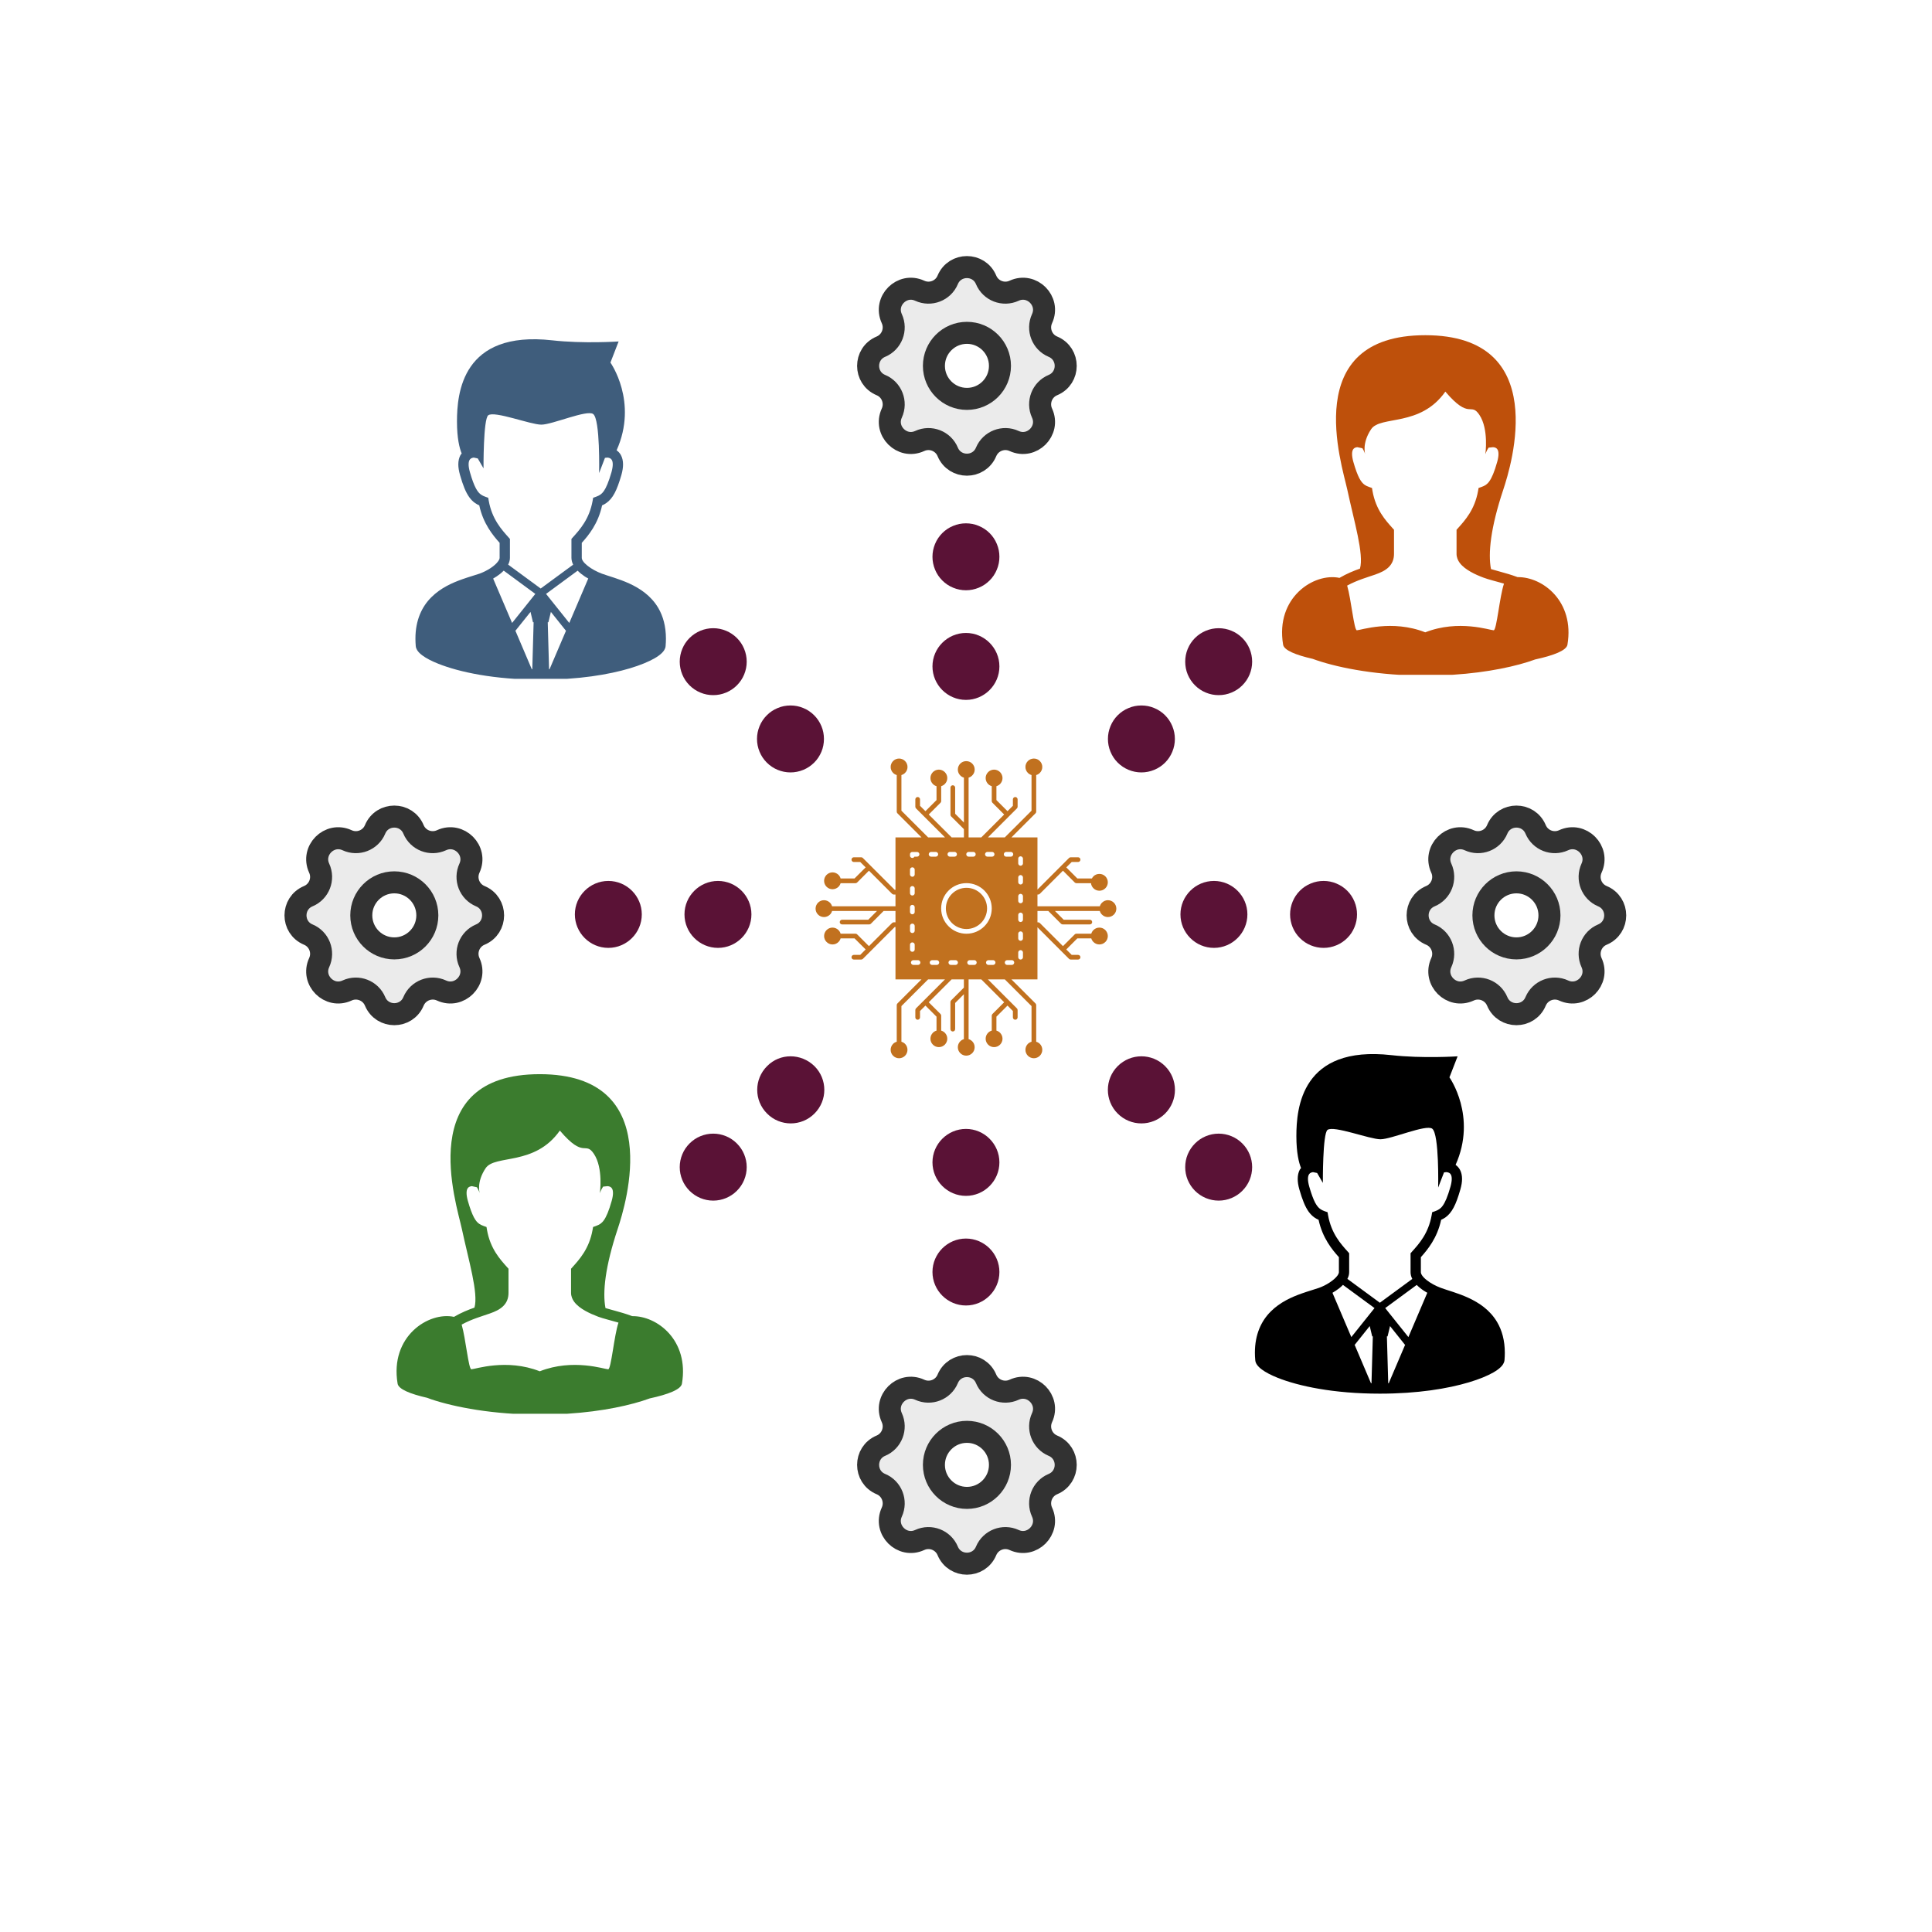
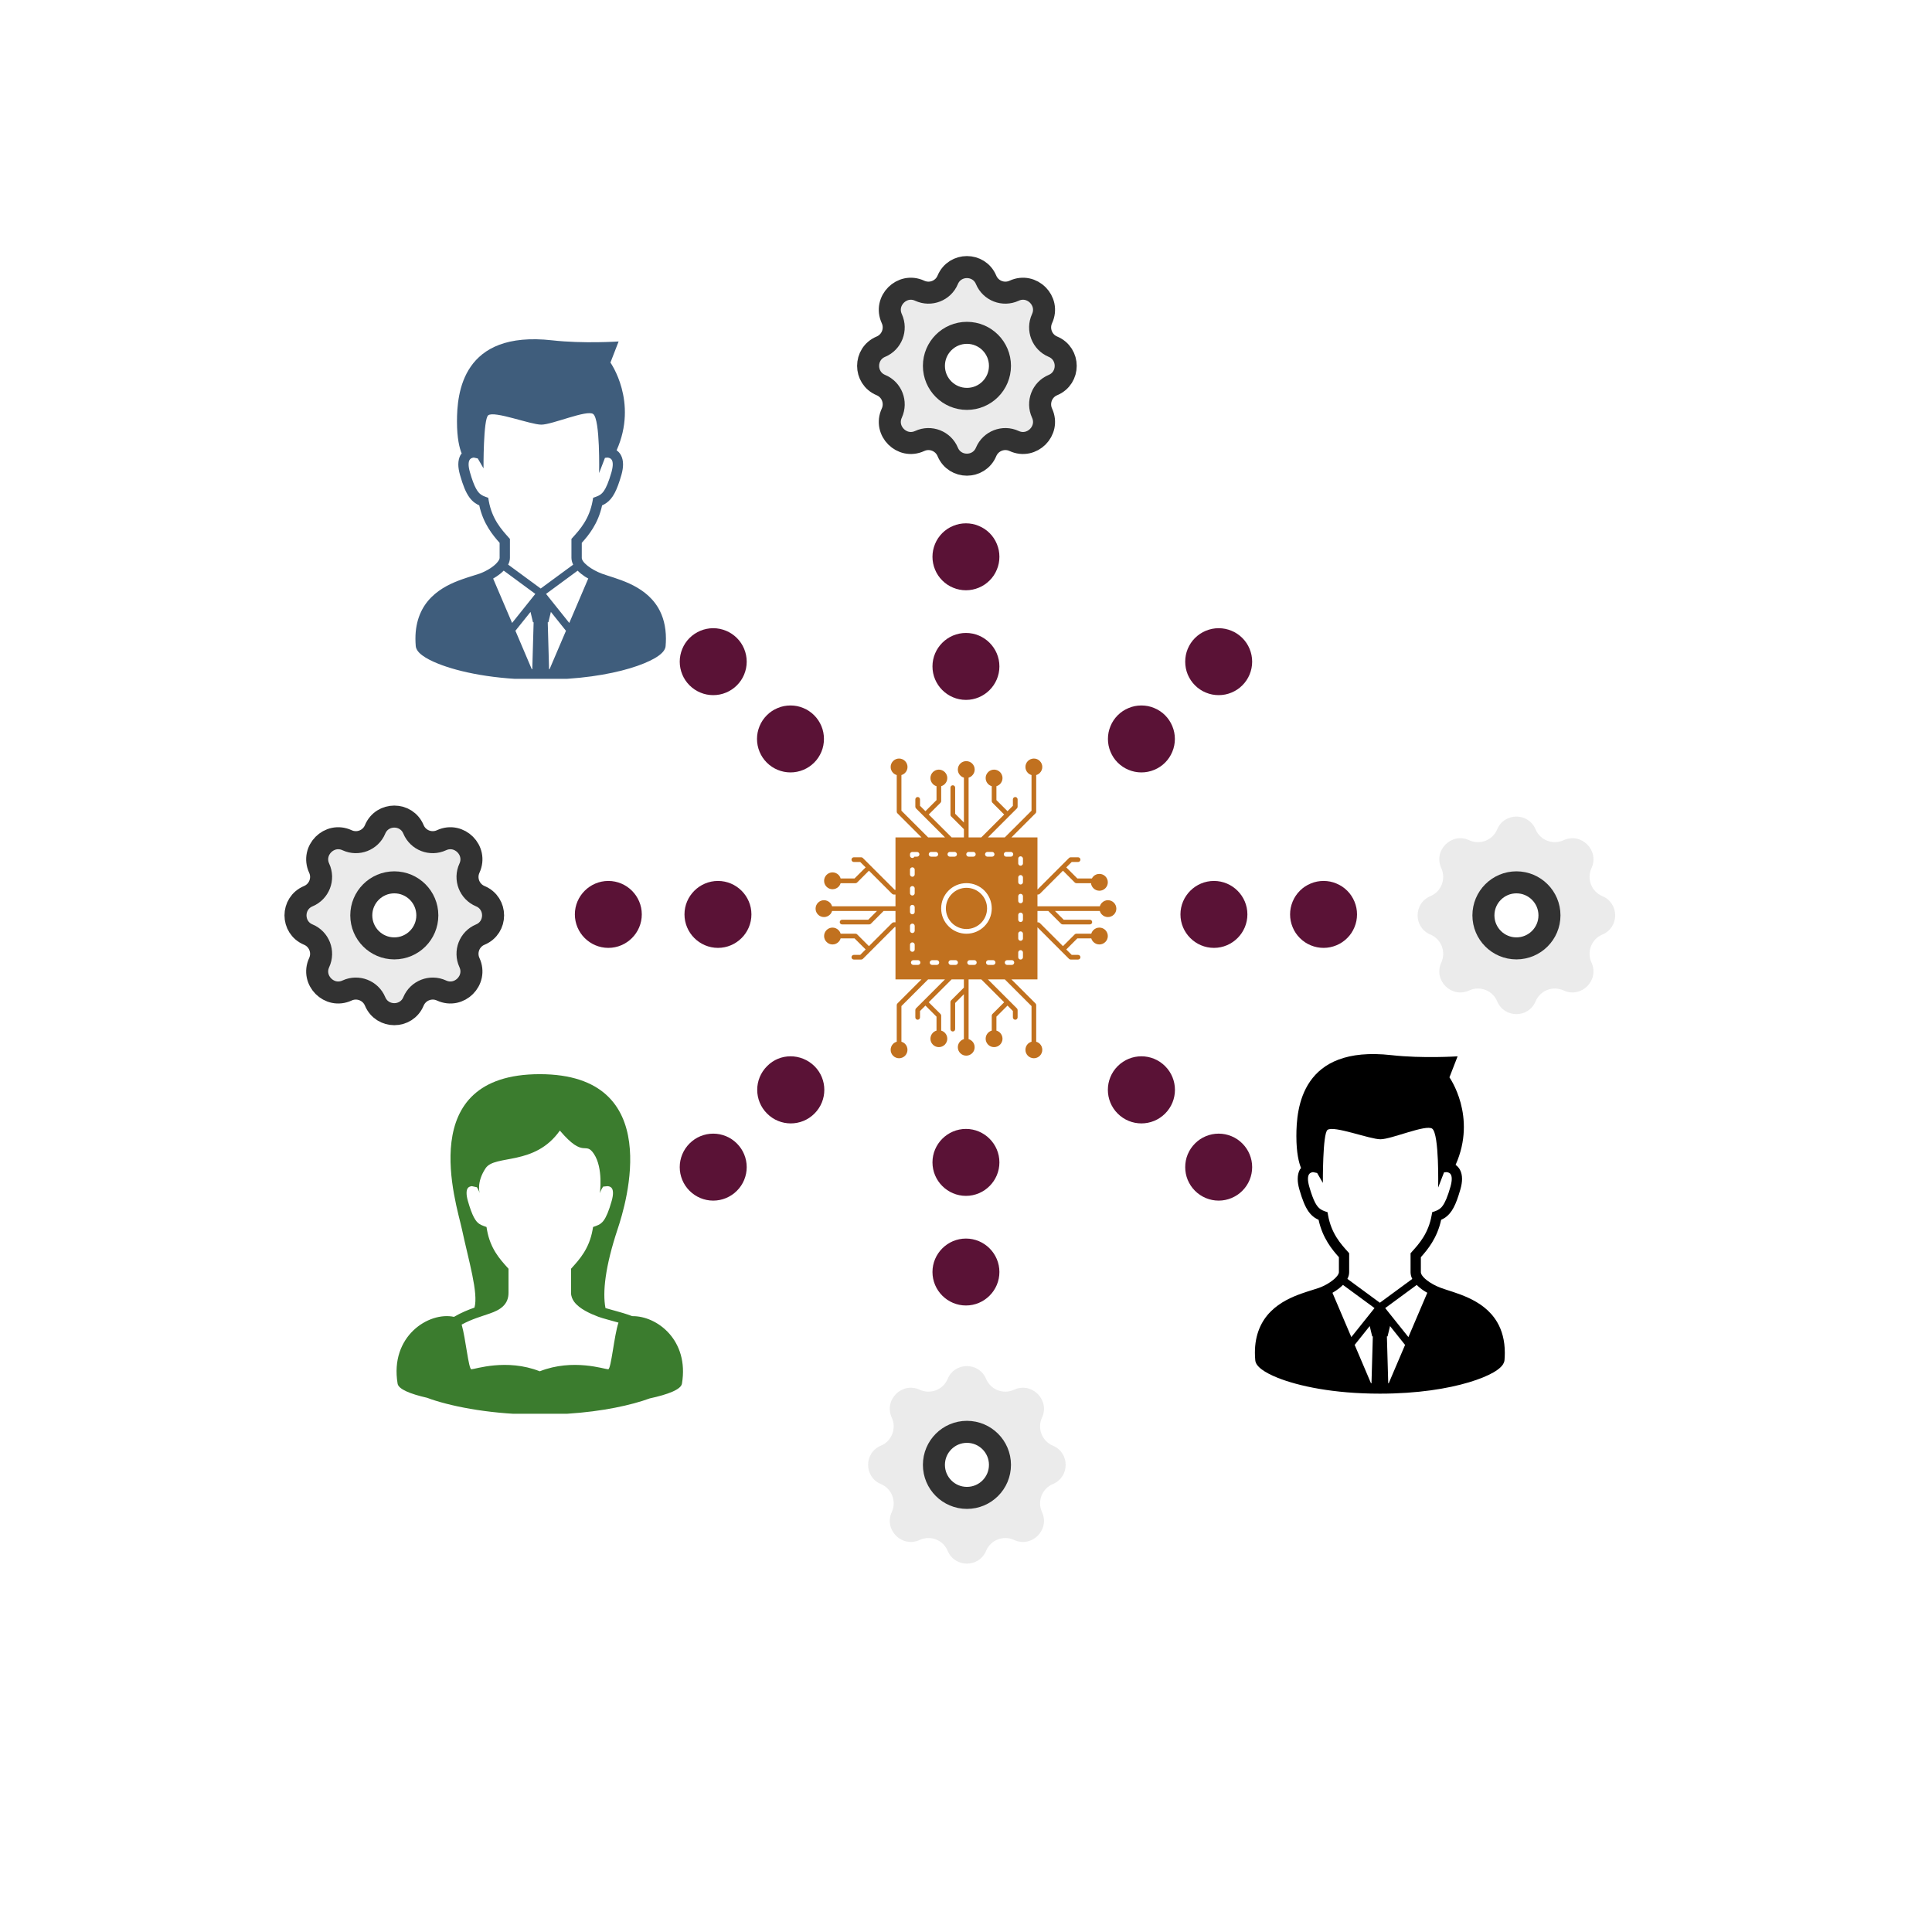
<svg xmlns="http://www.w3.org/2000/svg" width="256" zoomAndPan="magnify" viewBox="0 0 192 192" height="256" preserveAspectRatio="xMidYMid meet" version="1.0">
  <rect width="256" height="256" fill="white" />
  <defs>
    <clipPath id="54d4f6face">
      <path d="M 28.355 78 L 53 78 L 53 104 L 28.355 104 Z M 28.355 78 " clip-rule="nonzero" />
    </clipPath>
    <clipPath id="7298660d41">
      <path d="M 139 78 L 163.355 78 L 163.355 104 L 139 104 Z M 139 78 " clip-rule="nonzero" />
    </clipPath>
    <clipPath id="4d91b61cb4">
-       <path d="M 83 133 L 109 133 L 109 158.23 L 83 158.23 Z M 83 133 " clip-rule="nonzero" />
-     </clipPath>
+       </clipPath>
    <clipPath id="e1c802a521">
      <path d="M 83 23.23 L 109 23.23 L 109 48 L 83 48 Z M 83 23.23 " clip-rule="nonzero" />
    </clipPath>
    <clipPath id="86a94602a0">
      <path d="M 12 6.312 L 38 6.312 L 38 40.062 L 12 40.062 Z M 12 6.312 " clip-rule="nonzero" />
    </clipPath>
    <clipPath id="c85c169ff1">
      <path d="M 149 147.75 L 178 147.75 L 178 181.5 L 149 181.5 Z M 149 147.75 " clip-rule="nonzero" />
    </clipPath>
    <clipPath id="faf673be08">
      <path d="M 9 147.75 L 35 147.75 L 35 181.5 L 9 181.5 Z M 9 147.75 " clip-rule="nonzero" />
    </clipPath>
    <clipPath id="2f04eb5ad3">
      <path d="M 149 6.312 L 178 6.312 L 178 40.062 L 149 40.062 Z M 149 6.312 " clip-rule="nonzero" />
    </clipPath>
  </defs>
  <path fill="#5a1236" d="M 71.352 87.547 C 69.52 87.547 68.023 89.043 68.023 90.871 C 68.023 92.703 69.52 94.199 71.352 94.199 C 73.18 94.199 74.676 92.703 74.676 90.871 C 74.676 89.043 73.18 87.547 71.352 87.547 Z M 71.352 87.547 " fill-opacity="1" fill-rule="nonzero" />
  <path fill="#5a1236" d="M 57.129 90.871 C 57.129 92.703 58.625 94.199 60.457 94.199 C 62.285 94.199 63.781 92.703 63.781 90.871 C 63.781 89.043 62.285 87.547 60.457 87.547 C 58.625 87.547 57.129 89.043 57.129 90.871 Z M 57.129 90.871 " fill-opacity="1" fill-rule="nonzero" />
  <path fill="#5a1236" d="M 134.859 90.871 C 134.859 91.312 134.777 91.738 134.605 92.145 C 134.438 92.555 134.199 92.914 133.887 93.223 C 133.574 93.535 133.215 93.777 132.805 93.945 C 132.398 94.113 131.977 94.199 131.535 94.199 C 131.094 94.199 130.668 94.113 130.262 93.945 C 129.852 93.777 129.492 93.535 129.18 93.223 C 128.871 92.914 128.629 92.555 128.461 92.145 C 128.293 91.738 128.207 91.312 128.207 90.871 C 128.207 90.43 128.293 90.008 128.461 89.598 C 128.629 89.191 128.871 88.832 129.18 88.52 C 129.492 88.207 129.852 87.969 130.262 87.801 C 130.668 87.629 131.094 87.547 131.535 87.547 C 131.977 87.547 132.398 87.629 132.805 87.801 C 133.215 87.969 133.574 88.207 133.887 88.52 C 134.199 88.832 134.438 89.191 134.605 89.598 C 134.777 90.008 134.859 90.43 134.859 90.871 Z M 134.859 90.871 " fill-opacity="1" fill-rule="nonzero" />
  <path fill="#5a1236" d="M 120.641 94.199 C 122.469 94.199 123.965 92.703 123.965 90.871 C 123.965 89.043 122.469 87.547 120.641 87.547 C 118.809 87.547 117.312 89.043 117.312 90.871 C 117.312 92.703 118.809 94.199 120.641 94.199 Z M 120.641 94.199 " fill-opacity="1" fill-rule="nonzero" />
  <path fill="#5a1236" d="M 95.996 112.191 C 94.164 112.191 92.668 113.688 92.668 115.516 C 92.668 117.348 94.164 118.844 95.996 118.844 C 97.824 118.844 99.32 117.348 99.32 115.516 C 99.32 113.688 97.824 112.191 95.996 112.191 Z M 95.996 112.191 " fill-opacity="1" fill-rule="nonzero" />
  <path fill="#5a1236" d="M 95.996 123.086 C 94.164 123.086 92.668 124.582 92.668 126.41 C 92.668 128.242 94.164 129.738 95.996 129.738 C 97.824 129.738 99.32 128.242 99.32 126.41 C 99.32 124.582 97.824 123.086 95.996 123.086 Z M 95.996 123.086 " fill-opacity="1" fill-rule="nonzero" />
  <path fill="#5a1236" d="M 95.996 69.555 C 97.824 69.555 99.32 68.059 99.32 66.227 C 99.32 64.398 97.824 62.902 95.996 62.902 C 94.164 62.902 92.668 64.398 92.668 66.227 C 92.668 68.059 94.164 69.555 95.996 69.555 Z M 95.996 69.555 " fill-opacity="1" fill-rule="nonzero" />
  <path fill="#5a1236" d="M 99.32 55.332 C 99.32 55.773 99.238 56.199 99.066 56.605 C 98.898 57.016 98.66 57.375 98.348 57.684 C 98.035 57.996 97.676 58.238 97.266 58.406 C 96.859 58.574 96.438 58.66 95.996 58.66 C 95.555 58.66 95.129 58.574 94.723 58.406 C 94.312 58.238 93.953 57.996 93.641 57.684 C 93.332 57.375 93.09 57.016 92.922 56.605 C 92.754 56.199 92.668 55.773 92.668 55.332 C 92.668 54.891 92.754 54.469 92.922 54.059 C 93.09 53.652 93.332 53.293 93.641 52.98 C 93.953 52.668 94.312 52.43 94.723 52.262 C 95.129 52.09 95.555 52.008 95.996 52.008 C 96.438 52.008 96.859 52.09 97.266 52.262 C 97.676 52.43 98.035 52.668 98.348 52.98 C 98.66 53.293 98.898 53.652 99.066 54.059 C 99.238 54.469 99.32 54.891 99.32 55.332 Z M 99.32 55.332 " fill-opacity="1" fill-rule="nonzero" />
  <path fill="#5a1236" d="M 76.23 105.953 C 74.926 107.254 74.926 109.363 76.23 110.664 C 77.531 111.969 79.641 111.969 80.941 110.664 C 82.246 109.363 82.246 107.254 80.941 105.953 C 79.609 104.648 77.504 104.648 76.23 105.953 Z M 76.23 105.953 " fill-opacity="1" fill-rule="nonzero" />
  <path fill="#5a1236" d="M 74.207 115.988 C 74.207 116.43 74.121 116.852 73.953 117.262 C 73.785 117.668 73.543 118.027 73.23 118.34 C 72.918 118.652 72.559 118.891 72.152 119.062 C 71.746 119.23 71.32 119.316 70.879 119.316 C 70.438 119.316 70.012 119.23 69.605 119.062 C 69.199 118.891 68.84 118.652 68.527 118.34 C 68.215 118.027 67.973 117.668 67.805 117.262 C 67.637 116.852 67.551 116.43 67.551 115.988 C 67.551 115.547 67.637 115.121 67.805 114.715 C 67.973 114.309 68.215 113.949 68.527 113.637 C 68.84 113.324 69.199 113.082 69.605 112.914 C 70.012 112.746 70.438 112.66 70.879 112.66 C 71.32 112.66 71.746 112.746 72.152 112.914 C 72.559 113.082 72.918 113.324 73.23 113.637 C 73.543 113.949 73.785 114.309 73.953 114.715 C 74.121 115.121 74.207 115.547 74.207 115.988 Z M 74.207 115.988 " fill-opacity="1" fill-rule="nonzero" />
  <path fill="#5a1236" d="M 124.438 65.758 C 124.438 66.199 124.352 66.621 124.184 67.031 C 124.016 67.438 123.773 67.797 123.461 68.109 C 123.152 68.422 122.789 68.66 122.383 68.828 C 121.977 69 121.551 69.082 121.109 69.082 C 120.668 69.082 120.246 69 119.836 68.828 C 119.43 68.66 119.07 68.422 118.758 68.109 C 118.445 67.797 118.207 67.438 118.035 67.031 C 117.867 66.621 117.785 66.199 117.785 65.758 C 117.785 65.316 117.867 64.891 118.035 64.484 C 118.207 64.074 118.445 63.715 118.758 63.402 C 119.07 63.094 119.43 62.852 119.836 62.684 C 120.246 62.516 120.668 62.43 121.109 62.43 C 121.551 62.43 121.977 62.516 122.383 62.684 C 122.789 62.852 123.152 63.094 123.461 63.402 C 123.773 63.715 124.016 64.074 124.184 64.484 C 124.352 64.891 124.438 65.316 124.438 65.758 Z M 124.438 65.758 " fill-opacity="1" fill-rule="nonzero" />
  <path fill="#5a1236" d="M 116.758 73.434 C 116.758 73.875 116.672 74.301 116.504 74.707 C 116.336 75.117 116.094 75.477 115.785 75.789 C 115.473 76.098 115.113 76.34 114.703 76.508 C 114.297 76.676 113.871 76.762 113.43 76.762 C 112.988 76.762 112.566 76.676 112.16 76.508 C 111.75 76.34 111.391 76.098 111.078 75.789 C 110.766 75.477 110.527 75.117 110.359 74.707 C 110.188 74.301 110.105 73.875 110.105 73.434 C 110.105 72.996 110.188 72.57 110.359 72.164 C 110.527 71.754 110.766 71.395 111.078 71.082 C 111.391 70.77 111.75 70.531 112.16 70.363 C 112.566 70.191 112.988 70.109 113.43 70.109 C 113.871 70.109 114.297 70.191 114.703 70.363 C 115.113 70.531 115.473 70.77 115.785 71.082 C 116.094 71.395 116.336 71.754 116.504 72.164 C 116.672 72.57 116.758 72.996 116.758 73.434 Z M 116.758 73.434 " fill-opacity="1" fill-rule="nonzero" />
  <path fill="#5a1236" d="M 124.438 115.988 C 124.438 116.43 124.352 116.852 124.184 117.262 C 124.016 117.668 123.773 118.027 123.461 118.34 C 123.152 118.652 122.789 118.891 122.383 119.062 C 121.977 119.23 121.551 119.316 121.109 119.316 C 120.668 119.316 120.246 119.23 119.836 119.062 C 119.43 118.891 119.07 118.652 118.758 118.34 C 118.445 118.027 118.207 117.668 118.035 117.262 C 117.867 116.852 117.785 116.43 117.785 115.988 C 117.785 115.547 117.867 115.121 118.035 114.715 C 118.207 114.309 118.445 113.949 118.758 113.637 C 119.07 113.324 119.43 113.082 119.836 112.914 C 120.246 112.746 120.668 112.66 121.109 112.66 C 121.551 112.66 121.977 112.746 122.383 112.914 C 122.789 113.082 123.152 113.324 123.461 113.637 C 123.773 113.949 124.016 114.309 124.184 114.715 C 124.352 115.121 124.438 115.547 124.438 115.988 Z M 124.438 115.988 " fill-opacity="1" fill-rule="nonzero" />
  <path fill="#5a1236" d="M 111.074 105.953 C 109.773 107.254 109.773 109.363 111.074 110.664 C 112.379 111.969 114.484 111.969 115.789 110.664 C 117.09 109.363 117.09 107.254 115.789 105.953 C 114.484 104.648 112.379 104.648 111.074 105.953 Z M 111.074 105.953 " fill-opacity="1" fill-rule="nonzero" />
  <path fill="#5a1236" d="M 81.883 73.434 C 81.883 73.875 81.801 74.301 81.633 74.707 C 81.461 75.117 81.223 75.477 80.91 75.789 C 80.598 76.098 80.238 76.34 79.832 76.508 C 79.422 76.676 79 76.762 78.559 76.762 C 78.117 76.762 77.691 76.676 77.285 76.508 C 76.879 76.34 76.516 76.098 76.207 75.789 C 75.895 75.477 75.652 75.117 75.484 74.707 C 75.316 74.301 75.23 73.875 75.23 73.434 C 75.23 72.996 75.316 72.57 75.484 72.164 C 75.652 71.754 75.895 71.395 76.207 71.082 C 76.516 70.77 76.879 70.531 77.285 70.363 C 77.691 70.191 78.117 70.109 78.559 70.109 C 79 70.109 79.422 70.191 79.832 70.363 C 80.238 70.531 80.598 70.77 80.91 71.082 C 81.223 71.395 81.461 71.754 81.633 72.164 C 81.801 72.57 81.883 72.996 81.883 73.434 Z M 81.883 73.434 " fill-opacity="1" fill-rule="nonzero" />
  <path fill="#5a1236" d="M 74.207 65.758 C 74.207 66.199 74.121 66.621 73.953 67.031 C 73.785 67.438 73.543 67.797 73.23 68.109 C 72.918 68.422 72.559 68.66 72.152 68.828 C 71.746 69 71.32 69.082 70.879 69.082 C 70.438 69.082 70.012 69 69.605 68.828 C 69.199 68.66 68.84 68.422 68.527 68.109 C 68.215 67.797 67.973 67.438 67.805 67.031 C 67.637 66.621 67.551 66.199 67.551 65.758 C 67.551 65.316 67.637 64.891 67.805 64.484 C 67.973 64.074 68.215 63.715 68.527 63.402 C 68.84 63.094 69.199 62.852 69.605 62.684 C 70.012 62.516 70.438 62.43 70.879 62.43 C 71.32 62.43 71.746 62.516 72.152 62.684 C 72.559 62.852 72.918 63.094 73.23 63.402 C 73.543 63.715 73.785 64.074 73.953 64.484 C 74.121 64.891 74.207 65.316 74.207 65.758 Z M 74.207 65.758 " fill-opacity="1" fill-rule="nonzero" />
  <g clip-path="url(#86a94602a0)" transform="translate(28.5,27.4)">
    <path fill="#3f5d7c" d="M 36.922 33.023 C 36.211 31.812 35.109 31.082 34.051 30.594 C 32.992 30.109 31.941 29.844 31.312 29.609 C 30.812 29.422 30.27 29.133 29.879 28.816 C 29.688 28.664 29.531 28.504 29.438 28.363 C 29.344 28.223 29.316 28.113 29.316 28.039 C 29.316 27.539 29.316 27.309 29.316 26.547 C 29.984 25.805 30.945 24.652 31.336 22.824 C 31.477 22.762 31.613 22.691 31.742 22.598 C 32.07 22.375 32.348 22.047 32.582 21.602 C 32.82 21.152 33.027 20.582 33.254 19.801 C 33.367 19.402 33.418 19.059 33.418 18.75 C 33.418 18.395 33.344 18.09 33.211 17.84 C 33.098 17.621 32.938 17.465 32.777 17.352 C 34.938 12.523 32.164 8.633 32.164 8.633 L 32.977 6.535 C 32.977 6.535 29.484 6.77 26.383 6.422 C 17.414 5.414 16.914 11.695 16.914 14.492 C 16.914 16.164 17.164 17.137 17.383 17.668 C 17.336 17.723 17.289 17.773 17.254 17.84 C 17.121 18.09 17.047 18.398 17.047 18.75 C 17.047 19.059 17.102 19.402 17.215 19.801 C 17.512 20.84 17.781 21.512 18.133 22.008 C 18.309 22.254 18.504 22.449 18.723 22.598 C 18.855 22.691 18.992 22.762 19.129 22.824 C 19.523 24.648 20.484 25.801 21.152 26.547 C 21.152 27.309 21.152 27.539 21.152 28.039 C 21.152 28.102 21.121 28.215 21.016 28.363 C 20.867 28.586 20.57 28.852 20.227 29.074 C 19.883 29.297 19.492 29.488 19.164 29.605 C 18.738 29.754 18.125 29.922 17.453 30.16 C 16.445 30.516 15.289 31.031 14.367 31.953 C 13.438 32.875 12.781 34.223 12.785 36.074 C 12.785 36.309 12.797 36.551 12.816 36.805 C 12.832 36.961 12.887 37.094 12.953 37.203 C 13.082 37.41 13.254 37.57 13.473 37.734 C 13.852 38.016 14.379 38.293 15.066 38.566 C 17.121 39.383 20.594 40.145 25.234 40.145 C 29.004 40.145 32.008 39.641 34.098 39.016 C 35.145 38.703 35.961 38.359 36.551 38.023 C 36.844 37.852 37.082 37.684 37.27 37.5 C 37.363 37.41 37.445 37.316 37.512 37.203 C 37.578 37.09 37.637 36.961 37.648 36.805 C 37.668 36.551 37.68 36.309 37.68 36.074 C 37.68 34.84 37.395 33.832 36.922 33.023 Z M 24.398 39.105 C 24.383 39.105 24.367 39.105 24.348 39.105 L 22.711 35.258 L 22.73 35.273 L 24.223 33.41 L 24.465 34.438 L 24.531 34.438 Z M 22.391 34.508 L 20.508 30.098 C 20.746 29.961 20.977 29.809 21.188 29.641 C 21.32 29.535 21.441 29.426 21.559 29.309 L 24.699 31.621 Z M 22 28.711 C 22.102 28.508 22.176 28.285 22.176 28.039 C 22.176 27.496 22.176 27.281 22.176 26.352 L 22.176 26.156 L 22.043 26.008 C 21.348 25.23 20.398 24.199 20.07 22.363 L 20.02 22.07 L 19.738 21.969 C 19.562 21.906 19.426 21.84 19.309 21.758 C 19.133 21.637 18.973 21.465 18.789 21.121 C 18.605 20.777 18.41 20.262 18.199 19.52 C 18.105 19.191 18.07 18.938 18.07 18.75 C 18.07 18.531 18.113 18.406 18.156 18.324 C 18.223 18.207 18.301 18.156 18.402 18.117 C 18.469 18.09 18.543 18.078 18.586 18.074 L 18.98 18.16 L 19.551 19.145 C 19.551 19.145 19.523 14.242 20.02 13.871 C 20.641 13.402 24.211 14.801 25.297 14.801 C 26.383 14.801 29.836 13.289 30.449 13.746 C 31.16 14.277 31.039 19.613 31.039 19.613 L 31.621 18.102 L 31.859 18.074 C 31.902 18.074 32.055 18.094 32.16 18.164 C 32.219 18.199 32.266 18.242 32.309 18.324 C 32.352 18.406 32.395 18.531 32.395 18.75 C 32.395 18.938 32.359 19.191 32.27 19.52 C 31.984 20.512 31.73 21.09 31.5 21.414 C 31.383 21.574 31.277 21.676 31.16 21.758 C 31.039 21.84 30.902 21.906 30.727 21.969 L 30.445 22.07 L 30.395 22.363 C 30.066 24.199 29.121 25.23 28.422 26.008 L 28.289 26.156 L 28.289 26.352 C 28.289 27.281 28.289 27.496 28.289 28.039 C 28.293 28.285 28.359 28.512 28.461 28.715 L 25.234 31.086 Z M 26.113 39.109 C 26.098 39.109 26.082 39.109 26.066 39.109 L 25.934 34.438 L 26 34.438 L 26.246 33.41 L 27.734 35.273 L 27.758 35.258 Z M 28.074 34.508 L 25.766 31.621 L 28.906 29.312 C 29.121 29.531 29.367 29.727 29.637 29.906 C 29.738 29.973 29.852 30.027 29.961 30.09 Z M 28.074 34.508 " fill-opacity="1" fill-rule="nonzero" />
    <animate attributeName="opacity" values="1;0;1" dur="5s" repeatCount="indefinite" />
  </g>
  <g clip-path="url(#c85c169ff1)" transform="translate(-110,-41)">
    <path fill="#3b7c2eff" d="M 172.82 171.797 C 172.816 171.793 172.812 171.793 172.809 171.789 C 172.203 171.562 171.613 171.395 171.094 171.254 C 170.746 171.16 170.434 171.074 170.172 170.996 C 169.871 169.441 170.133 166.891 171.387 163.125 C 172.207 160.66 176.176 147.75 163.641 147.75 C 151.109 147.75 155.352 160.586 155.898 163.125 C 156.57 166.27 157.562 169.516 157.152 170.949 C 156.539 171.164 155.844 171.441 155.117 171.867 C 152.594 171.328 148.73 173.805 149.512 178.496 C 149.59 179.055 150.773 179.531 152.457 179.914 C 152.586 179.961 152.715 180.012 152.852 180.059 C 155.203 180.852 159.07 181.582 163.641 181.582 C 167.473 181.582 170.703 181.086 173.012 180.461 C 173.59 180.305 174.109 180.141 174.566 179.973 C 176.387 179.578 177.688 179.086 177.773 178.496 C 178.492 174.191 175.301 171.754 172.82 171.797 Z M 170.441 177.078 C 170.086 177.078 166.953 175.977 163.641 177.277 C 160.332 175.977 157.199 177.078 156.844 177.078 C 156.562 177.078 156.281 174.008 155.879 172.637 C 156.902 172.078 157.863 171.82 158.672 171.535 C 159.203 171.348 159.645 171.148 159.996 170.812 C 160.168 170.648 160.312 170.445 160.402 170.215 C 160.496 169.984 160.535 169.734 160.535 169.473 C 160.535 168.922 160.535 168.23 160.535 167.285 L 160.535 167.086 L 160.402 166.938 C 159.691 166.148 158.73 165.098 158.398 163.234 L 158.348 162.938 L 158.062 162.836 C 157.879 162.77 157.742 162.703 157.621 162.621 C 157.445 162.496 157.281 162.324 157.094 161.973 C 156.91 161.621 156.711 161.102 156.496 160.344 C 156.402 160.012 156.367 159.758 156.367 159.566 C 156.367 159.344 156.41 159.211 156.453 159.133 C 156.52 159.012 156.598 158.961 156.703 158.922 C 156.773 158.895 156.848 158.883 156.891 158.879 L 157.395 158.988 C 157.582 159.285 157.672 159.574 157.672 159.574 C 157.672 159.574 157.316 158.512 158.262 157.094 C 159.184 155.711 163.141 156.906 165.637 153.355 C 168.082 156.234 168.137 154.344 169.023 155.672 C 169.969 157.094 169.613 159.574 169.613 159.574 C 169.613 159.574 169.719 159.246 169.934 158.926 L 170.371 158.879 C 170.402 158.879 170.57 158.895 170.68 158.969 C 170.738 159.004 170.785 159.051 170.832 159.133 C 170.875 159.215 170.918 159.344 170.918 159.566 C 170.918 159.758 170.883 160.012 170.789 160.344 C 170.504 161.355 170.246 161.941 170.008 162.27 C 169.891 162.434 169.781 162.535 169.664 162.621 C 169.543 162.703 169.402 162.77 169.223 162.836 L 168.938 162.938 L 168.887 163.234 C 168.551 165.098 167.59 166.148 166.883 166.938 L 166.75 167.086 L 166.75 167.285 C 166.75 168.234 166.75 168.922 166.75 169.473 C 166.746 169.816 166.883 170.125 167.062 170.371 C 167.34 170.742 167.727 171.02 168.145 171.258 C 168.562 171.496 169.023 171.691 169.453 171.855 C 169.969 172.043 170.625 172.195 171.344 172.406 C 171.383 172.418 171.426 172.43 171.465 172.441 C 171.031 173.691 170.738 177.078 170.441 177.078 Z M 170.441 177.078 " fill-opacity="1" fill-rule="nonzero" />
    <animate attributeName="opacity" values="1;0;1" dur="4s" repeatCount="indefinite" />
  </g>
  <g clip-path="url(#faf673be08)" transform="translate(115,-43)">
    <path fill="#000000" d="M 33.789 174.398 C 33.078 173.188 31.98 172.461 30.926 171.977 C 29.867 171.488 28.824 171.227 28.195 170.988 C 27.695 170.805 27.152 170.516 26.766 170.203 C 26.57 170.047 26.418 169.887 26.324 169.746 C 26.23 169.605 26.203 169.5 26.203 169.426 C 26.203 168.926 26.203 168.699 26.203 167.938 C 26.867 167.195 27.828 166.047 28.219 164.223 C 28.355 164.16 28.492 164.09 28.625 164 C 28.949 163.773 29.227 163.449 29.461 163.004 C 29.699 162.559 29.906 161.984 30.129 161.207 C 30.242 160.809 30.297 160.465 30.297 160.16 C 30.297 159.805 30.223 159.5 30.09 159.25 C 29.973 159.035 29.816 158.879 29.656 158.762 C 31.812 153.945 29.043 150.066 29.043 150.066 L 29.855 147.977 C 29.855 147.977 26.371 148.207 23.277 147.859 C 14.332 146.855 13.832 153.121 13.832 155.91 C 13.832 157.578 14.082 158.551 14.297 159.078 C 14.254 159.137 14.207 159.184 14.168 159.25 C 14.035 159.5 13.965 159.805 13.965 160.16 C 13.965 160.465 14.016 160.809 14.129 161.207 C 14.43 162.246 14.699 162.914 15.047 163.41 C 15.223 163.652 15.418 163.848 15.637 164 C 15.766 164.09 15.902 164.16 16.039 164.223 C 16.434 166.043 17.391 167.195 18.059 167.938 C 18.059 168.699 18.059 168.926 18.059 169.426 C 18.059 169.488 18.027 169.602 17.926 169.75 C 17.773 169.973 17.477 170.234 17.133 170.457 C 16.793 170.684 16.402 170.871 16.074 170.988 C 15.648 171.137 15.039 171.305 14.367 171.543 C 13.363 171.898 12.211 172.41 11.289 173.332 C 10.363 174.25 9.707 175.594 9.711 177.438 C 9.711 177.676 9.723 177.918 9.746 178.168 C 9.758 178.324 9.812 178.457 9.879 178.566 C 10.008 178.773 10.18 178.934 10.398 179.098 C 10.777 179.379 11.305 179.656 11.988 179.93 C 14.035 180.742 17.5 181.5 22.129 181.5 C 25.891 181.5 28.887 181 30.973 180.375 C 32.02 180.062 32.832 179.723 33.418 179.387 C 33.715 179.215 33.949 179.047 34.137 178.863 C 34.23 178.773 34.312 178.68 34.379 178.566 C 34.445 178.457 34.5 178.324 34.516 178.168 C 34.535 177.918 34.547 177.676 34.547 177.441 C 34.547 176.211 34.262 175.203 33.789 174.398 Z M 21.297 180.465 C 21.281 180.465 21.266 180.465 21.246 180.465 L 19.613 176.625 L 19.633 176.645 L 21.121 174.781 L 21.367 175.809 L 21.43 175.809 Z M 19.293 175.879 L 17.418 171.477 C 17.652 171.34 17.883 171.191 18.094 171.023 C 18.227 170.918 18.348 170.809 18.461 170.691 L 21.598 172.996 Z M 18.902 170.094 C 19.008 169.895 19.078 169.672 19.078 169.426 C 19.078 168.883 19.078 168.672 19.078 167.742 L 19.078 167.547 L 18.949 167.398 C 18.25 166.625 17.309 165.594 16.98 163.762 L 16.93 163.469 L 16.648 163.371 C 16.473 163.309 16.336 163.242 16.219 163.16 C 16.043 163.035 15.887 162.867 15.699 162.523 C 15.52 162.18 15.324 161.668 15.113 160.926 C 15.02 160.602 14.984 160.348 14.984 160.16 C 14.984 159.941 15.027 159.816 15.07 159.734 C 15.137 159.617 15.215 159.566 15.316 159.527 C 15.383 159.5 15.457 159.488 15.496 159.488 L 15.895 159.57 L 16.465 160.555 C 16.465 160.555 16.434 155.664 16.926 155.289 C 17.547 154.824 21.109 156.219 22.191 156.219 C 23.277 156.219 26.719 154.711 27.332 155.168 C 28.043 155.699 27.922 161.02 27.922 161.02 L 28.504 159.512 L 28.742 159.484 C 28.781 159.488 28.934 159.504 29.039 159.574 C 29.098 159.609 29.145 159.652 29.188 159.734 C 29.23 159.812 29.273 159.941 29.273 160.16 C 29.273 160.348 29.238 160.602 29.148 160.926 C 28.867 161.918 28.613 162.496 28.379 162.816 C 28.266 162.977 28.16 163.078 28.039 163.16 C 27.922 163.242 27.785 163.309 27.609 163.371 L 27.328 163.469 L 27.277 163.762 C 26.953 165.594 26.008 166.625 25.312 167.398 L 25.18 167.547 L 25.18 167.742 C 25.18 168.672 25.18 168.883 25.18 169.426 C 25.18 169.672 25.246 169.895 25.352 170.098 L 22.129 172.465 Z M 23.008 180.469 C 22.992 180.469 22.977 180.469 22.961 180.469 L 22.828 175.809 L 22.895 175.809 L 23.141 174.785 L 24.625 176.645 L 24.648 176.625 Z M 24.965 175.879 L 22.66 172.996 L 25.793 170.695 C 26.008 170.914 26.254 171.109 26.523 171.285 C 26.625 171.355 26.738 171.41 26.844 171.473 Z M 24.965 175.879 " fill-opacity="1" fill-rule="nonzero" />
    <animate attributeName="opacity" values="1;0;1" dur="4s" repeatCount="indefinite" />
  </g>
  <g clip-path="url(#2f04eb5ad3)" transform="translate(-22,27)">
-     <path fill="#be500bff" d="M 172.82 30.355 C 172.816 30.355 172.812 30.355 172.809 30.352 C 172.203 30.125 171.613 29.957 171.094 29.816 C 170.746 29.719 170.434 29.637 170.172 29.555 C 169.871 28 170.133 25.449 171.387 21.684 C 172.207 19.223 176.176 6.312 163.641 6.312 C 151.109 6.312 155.352 19.145 155.898 21.684 C 156.57 24.828 157.562 28.078 157.152 29.508 C 156.539 29.723 155.844 30.004 155.117 30.43 C 152.594 29.891 148.73 32.363 149.512 37.059 C 149.59 37.617 150.773 38.094 152.457 38.477 C 152.586 38.523 152.715 38.57 152.852 38.617 C 155.203 39.414 159.07 40.141 163.641 40.145 C 167.473 40.145 170.703 39.645 173.012 39.023 C 173.59 38.867 174.109 38.703 174.566 38.535 C 176.387 38.141 177.688 37.645 177.773 37.059 C 178.492 32.754 175.301 30.316 172.82 30.355 Z M 170.441 35.637 C 170.086 35.637 166.953 34.539 163.641 35.84 C 160.332 34.539 157.199 35.637 156.844 35.637 C 156.562 35.637 156.281 32.57 155.879 31.195 C 156.902 30.641 157.863 30.379 158.672 30.098 C 159.203 29.91 159.645 29.707 159.996 29.375 C 160.168 29.207 160.312 29.004 160.402 28.777 C 160.496 28.547 160.535 28.297 160.535 28.035 C 160.535 27.484 160.535 26.793 160.535 25.848 L 160.535 25.648 L 160.402 25.5 C 159.691 24.711 158.73 23.66 158.398 21.797 L 158.348 21.496 L 158.062 21.395 C 157.879 21.332 157.742 21.266 157.621 21.184 C 157.445 21.055 157.281 20.887 157.094 20.535 C 156.91 20.184 156.711 19.664 156.496 18.906 C 156.402 18.574 156.367 18.316 156.367 18.125 C 156.367 17.902 156.41 17.773 156.453 17.691 C 156.52 17.574 156.598 17.523 156.703 17.48 C 156.773 17.453 156.848 17.445 156.891 17.441 L 157.395 17.547 C 157.582 17.848 157.672 18.137 157.672 18.137 C 157.672 18.137 157.316 17.074 158.262 15.652 C 159.184 14.27 163.141 15.469 165.637 11.918 C 168.082 14.797 168.137 12.902 169.023 14.234 C 169.969 15.652 169.613 18.137 169.613 18.137 C 169.613 18.137 169.719 17.805 169.934 17.488 L 170.371 17.441 C 170.402 17.438 170.57 17.457 170.68 17.527 C 170.738 17.566 170.785 17.609 170.832 17.691 C 170.875 17.773 170.918 17.902 170.918 18.125 C 170.918 18.316 170.883 18.574 170.789 18.906 C 170.504 19.918 170.246 20.504 170.008 20.828 C 169.891 20.996 169.781 21.098 169.664 21.184 C 169.543 21.266 169.402 21.332 169.223 21.395 L 168.938 21.496 L 168.887 21.797 C 168.551 23.66 167.59 24.711 166.883 25.5 L 166.75 25.648 L 166.75 25.848 C 166.75 26.793 166.75 27.484 166.75 28.035 C 166.746 28.379 166.883 28.688 167.062 28.934 C 167.34 29.305 167.727 29.578 168.145 29.82 C 168.562 30.059 169.023 30.254 169.453 30.414 C 169.969 30.605 170.625 30.758 171.344 30.965 C 171.383 30.977 171.426 30.992 171.465 31.004 C 171.031 32.254 170.738 35.637 170.441 35.637 Z M 170.441 35.637 " fill-opacity="1" fill-rule="nonzero" />
    <animate attributeName="opacity" values="1;0;1" dur="5s" repeatCount="indefinite" />
  </g>
  <g id="cog1">
    <path fill="#323232" d="M 91.398 28.891 C 92.465 29.383 93.727 28.895 94.18 27.812 C 94.887 26.117 97.289 26.117 97.996 27.812 C 98.449 28.895 99.711 29.383 100.777 28.891 C 102.539 28.078 104.363 29.906 103.551 31.668 C 103.062 32.734 103.551 33.996 104.633 34.449 C 106.328 35.156 106.328 37.559 104.633 38.266 C 103.551 38.715 103.062 39.98 103.551 41.047 C 104.363 42.805 102.539 44.633 100.777 43.82 C 99.711 43.328 98.449 43.82 97.996 44.902 C 97.289 46.598 94.887 46.598 94.18 44.902 C 93.727 43.82 92.465 43.328 91.398 43.82 C 89.637 44.633 87.809 42.805 88.625 41.047 C 89.113 39.98 88.625 38.715 87.543 38.266 C 85.848 37.559 85.848 35.156 87.543 34.449 C 88.625 33.996 89.113 32.734 88.625 31.668 C 87.809 29.906 89.637 28.078 91.398 28.891 Z M 96.086 32.801 C 94.125 32.801 92.531 34.395 92.531 36.355 C 92.531 38.32 94.125 39.91 96.086 39.91 C 98.051 39.91 99.641 38.32 99.641 36.355 C 99.641 34.395 98.051 32.801 96.086 32.801 Z M 96.086 32.801 " fill-opacity="0.1" fill-rule="evenodd" />
    <path stroke-linecap="round" transform="matrix(1.094, 0, 0, 1.094, 82.963, 23.232)" fill="none" stroke-linejoin="round" d="M 10.255 4.188 C 9.844 5.177 8.687 5.624 7.712 5.174 C 6.102 4.431 4.434 6.102 5.177 7.713 C 5.623 8.688 5.177 9.842 4.187 10.256 C 2.637 10.902 2.637 13.099 4.187 13.745 C 5.177 14.156 5.623 15.313 5.177 16.288 C 4.434 17.895 6.102 19.567 7.712 18.824 C 8.687 18.374 9.844 18.824 10.255 19.813 C 10.902 21.363 13.098 21.363 13.744 19.813 C 14.159 18.824 15.312 18.374 16.287 18.824 C 17.898 19.567 19.569 17.895 18.823 16.288 C 18.377 15.313 18.823 14.156 19.812 13.745 C 21.362 13.099 21.362 10.902 19.812 10.256 C 18.823 9.842 18.377 8.688 18.823 7.713 C 19.569 6.102 17.898 4.431 16.287 5.174 C 15.312 5.624 14.159 5.177 13.744 4.188 C 13.098 2.638 10.902 2.638 10.255 4.188 Z M 10.255 4.188 " stroke="#323232" stroke-width="2" stroke-opacity="1" stroke-miterlimit="4" />
    <g clip-path="url(#87313d1d8e)">
      <path stroke-linecap="butt" transform="matrix(1.094, 0, 0, 1.094, 82.963, 23.232)" fill="none" stroke-linejoin="miter" d="M 15.002 11.999 C 15.002 13.656 13.659 14.999 12.002 14.999 C 10.344 14.999 9.002 13.656 9.002 11.999 C 9.002 10.342 10.344 8.999 12.002 8.999 C 13.659 8.999 15.002 10.342 15.002 11.999 Z M 15.002 11.999 " stroke="#323232" stroke-width="2" stroke-opacity="1" stroke-miterlimit="4" />
    </g>
    <animateTransform attributeName="transform" type="rotate" from="0 98 36" to="360 98 36" dur="3s" repeatCount="indefinite" />
  </g>
  <g id="cog2">
    <path fill="#323232" d="M 146.008 83.5 C 147.074 83.992 148.336 83.504 148.789 82.422 C 149.496 80.727 151.898 80.727 152.605 82.422 C 153.059 83.504 154.32 83.992 155.387 83.5 C 157.148 82.688 158.973 84.516 158.16 86.277 C 157.672 87.344 158.16 88.605 159.242 89.059 C 160.938 89.766 160.938 92.168 159.242 92.875 C 158.16 93.324 157.672 94.59 158.16 95.656 C 158.973 97.414 157.148 99.242 155.387 98.43 C 154.32 97.938 153.059 98.43 152.605 99.512 C 151.898 101.207 149.496 101.207 148.789 99.512 C 148.336 98.43 147.074 97.938 146.008 98.43 C 144.246 99.242 142.418 97.414 143.234 95.656 C 143.723 94.59 143.234 93.324 142.152 92.875 C 140.457 92.168 140.457 89.766 142.152 89.059 C 143.234 88.605 143.723 87.344 143.234 86.277 C 142.418 84.516 144.246 82.688 146.008 83.5 Z M 150.695 87.41 C 148.734 87.41 147.141 89.004 147.141 90.965 C 147.141 92.93 148.734 94.52 150.695 94.52 C 152.66 94.52 154.25 92.93 154.25 90.965 C 154.25 89.004 152.66 87.41 150.695 87.41 Z M 150.695 87.41 " fill-opacity="0.1" fill-rule="evenodd" />
-     <path stroke-linecap="round" transform="matrix(1.094, 0, 0, 1.094, 137.572, 77.841)" fill="none" stroke-linejoin="round" d="M 10.255 4.188 C 9.844 5.178 8.687 5.624 7.712 5.174 C 6.102 4.431 4.434 6.103 5.177 7.713 C 5.623 8.688 5.177 9.842 4.187 10.256 C 2.637 10.903 2.637 13.099 4.187 13.745 C 5.177 14.156 5.623 15.313 5.177 16.288 C 4.434 17.895 6.102 19.567 7.712 18.824 C 8.687 18.374 9.844 18.824 10.255 19.813 C 10.902 21.363 13.098 21.363 13.744 19.813 C 14.159 18.824 15.312 18.374 16.287 18.824 C 17.898 19.567 19.569 17.895 18.823 16.288 C 18.377 15.313 18.823 14.156 19.812 13.745 C 21.362 13.099 21.362 10.903 19.812 10.256 C 18.823 9.842 18.377 8.688 18.823 7.713 C 19.569 6.103 17.898 4.431 16.287 5.174 C 15.312 5.624 14.159 5.178 13.744 4.188 C 13.098 2.638 10.902 2.638 10.255 4.188 Z M 10.255 4.188 " stroke="#323232" stroke-width="2" stroke-opacity="1" stroke-miterlimit="4" />
    <g clip-path="url(#23d79bb39b)">
      <path stroke-linecap="butt" transform="matrix(1.094, 0, 0, 1.094, 137.572, 77.841)" fill="none" stroke-linejoin="miter" d="M 15.002 11.999 C 15.002 13.656 13.655 14.999 12.002 14.999 C 10.344 14.999 9.002 13.656 9.002 11.999 C 9.002 10.342 10.344 8.999 12.002 8.999 C 13.655 8.999 15.002 10.342 15.002 11.999 Z M 15.002 11.999 " stroke="#323232" stroke-width="2" stroke-opacity="1" stroke-miterlimit="4" />
    </g>
    <animateTransform attributeName="transform" type="rotate" from="360 152.5, 91.5" to="0 152.5, 91.5" dur="3s" repeatCount="indefinite" />
  </g>
  <g id="cog3">
    <path fill="#323232" d="M 91.398 138.109 C 92.465 138.602 93.727 138.113 94.18 137.031 C 94.887 135.336 97.289 135.336 97.996 137.031 C 98.449 138.113 99.711 138.602 100.777 138.109 C 102.539 137.297 104.363 139.125 103.551 140.887 C 103.062 141.949 103.551 143.215 104.633 143.668 C 106.328 144.375 106.328 146.777 104.633 147.484 C 103.551 147.934 103.062 149.199 103.551 150.266 C 104.363 152.023 102.539 153.852 100.777 153.039 C 99.711 152.547 98.449 153.039 97.996 154.121 C 97.289 155.816 94.887 155.816 94.18 154.121 C 93.727 153.039 92.465 152.547 91.398 153.039 C 89.637 153.852 87.809 152.023 88.625 150.266 C 89.113 149.199 88.625 147.934 87.543 147.484 C 85.848 146.777 85.848 144.375 87.543 143.668 C 88.625 143.215 89.113 141.949 88.625 140.887 C 87.809 139.125 89.637 137.297 91.398 138.109 Z M 96.086 142.02 C 94.125 142.02 92.531 143.613 92.531 145.574 C 92.531 147.539 94.125 149.129 96.086 149.129 C 98.051 149.129 99.641 147.539 99.641 145.574 C 99.641 143.613 98.051 142.02 96.086 142.02 Z M 96.086 142.02 " fill-opacity="0.1" fill-rule="evenodd" />
-     <path stroke-linecap="round" transform="matrix(1.094, 0, 0, 1.094, 82.963, 132.45)" fill="none" stroke-linejoin="round" d="M 10.255 4.188 C 9.844 5.178 8.687 5.624 7.712 5.174 C 6.102 4.431 4.434 6.103 5.177 7.713 C 5.623 8.685 5.177 9.842 4.187 10.256 C 2.637 10.903 2.637 13.099 4.187 13.745 C 5.177 14.156 5.623 15.313 5.177 16.288 C 4.434 17.895 6.102 19.567 7.712 18.824 C 8.687 18.374 9.844 18.824 10.255 19.813 C 10.902 21.363 13.098 21.363 13.744 19.813 C 14.159 18.824 15.312 18.374 16.287 18.824 C 17.898 19.567 19.569 17.895 18.823 16.288 C 18.377 15.313 18.823 14.156 19.812 13.745 C 21.362 13.099 21.362 10.903 19.812 10.256 C 18.823 9.842 18.377 8.685 18.823 7.713 C 19.569 6.103 17.898 4.431 16.287 5.174 C 15.312 5.624 14.159 5.178 13.744 4.188 C 13.098 2.638 10.902 2.638 10.255 4.188 Z M 10.255 4.188 " stroke="#323232" stroke-width="2" stroke-opacity="1" stroke-miterlimit="4" />
    <g clip-path="url(#9cbb99f69a)">
      <path stroke-linecap="butt" transform="matrix(1.094, 0, 0, 1.094, 82.963, 132.45)" fill="none" stroke-linejoin="miter" d="M 15.002 11.999 C 15.002 13.656 13.659 14.999 12.002 14.999 C 10.344 14.999 9.002 13.656 9.002 11.999 C 9.002 10.342 10.344 8.999 12.002 8.999 C 13.659 8.999 15.002 10.342 15.002 11.999 Z M 15.002 11.999 " stroke="#323232" stroke-width="2" stroke-opacity="1" stroke-miterlimit="4" />
    </g>
    <animateTransform attributeName="transform" type="rotate" from="360 97.5, 146" to="0 97.5, 146" dur="3s" repeatCount="indefinite" />
  </g>
  <g id="cog4">
    <path fill="#323232" d="M 34.492 83.5 C 35.559 83.992 36.82 83.504 37.273 82.422 C 37.98 80.727 40.383 80.727 41.09 82.422 C 41.543 83.504 42.805 83.992 43.871 83.5 C 45.633 82.688 47.461 84.516 46.645 86.277 C 46.156 87.344 46.645 88.605 47.727 89.059 C 49.422 89.766 49.422 92.168 47.727 92.875 C 46.645 93.324 46.156 94.59 46.645 95.656 C 47.461 97.414 45.633 99.242 43.871 98.43 C 42.805 97.938 41.543 98.43 41.09 99.512 C 40.383 101.207 37.98 101.207 37.273 99.512 C 36.82 98.43 35.559 97.938 34.492 98.43 C 32.73 99.242 30.906 97.414 31.719 95.656 C 32.207 94.59 31.719 93.324 30.637 92.875 C 28.941 92.168 28.941 89.766 30.637 89.059 C 31.719 88.605 32.207 87.344 31.719 86.277 C 30.906 84.516 32.73 82.688 34.492 83.5 Z M 39.184 87.41 C 37.219 87.41 35.629 89.004 35.629 90.965 C 35.629 92.93 37.219 94.52 39.184 94.52 C 41.145 94.52 42.738 92.93 42.738 90.965 C 42.738 89.004 41.145 87.41 39.184 87.41 Z M 39.184 87.41 " fill-opacity="0.1" fill-rule="evenodd" />
    <path stroke-linecap="round" transform="matrix(1.094, 0, 0, 1.094, 26.057, 77.841)" fill="none" stroke-linejoin="round" d="M 10.255 4.188 C 9.844 5.178 8.687 5.624 7.712 5.174 C 6.101 4.431 4.433 6.103 5.176 7.713 C 5.626 8.688 5.176 9.842 4.187 10.256 C 2.637 10.903 2.637 13.099 4.187 13.745 C 5.176 14.156 5.626 15.313 5.176 16.288 C 4.433 17.895 6.101 19.567 7.712 18.824 C 8.687 18.374 9.844 18.824 10.255 19.813 C 10.901 21.363 13.098 21.363 13.744 19.813 C 14.158 18.824 15.312 18.374 16.287 18.824 C 17.898 19.567 19.569 17.895 18.826 16.288 C 18.376 15.313 18.823 14.156 19.812 13.745 C 21.362 13.099 21.362 10.903 19.812 10.256 C 18.823 9.842 18.376 8.688 18.826 7.713 C 19.569 6.103 17.898 4.431 16.287 5.174 C 15.312 5.624 14.158 5.178 13.744 4.188 C 13.098 2.638 10.901 2.638 10.255 4.188 Z M 10.255 4.188 " stroke="#323232" stroke-width="2" stroke-opacity="1" stroke-miterlimit="4" />
    <g clip-path="url(#268a911fa2)">
      <path stroke-linecap="butt" transform="matrix(1.094, 0, 0, 1.094, 26.057, 77.841)" fill="none" stroke-linejoin="miter" d="M 15.001 11.999 C 15.001 13.656 13.658 14.999 12.001 14.999 C 10.344 14.999 9.001 13.656 9.001 11.999 C 9.001 10.342 10.344 8.999 12.001 8.999 C 13.658 8.999 15.001 10.342 15.001 11.999 Z M 15.001 11.999 " stroke="#323232" stroke-width="2" stroke-opacity="1" stroke-miterlimit="4" />
    </g>
    <animateTransform attributeName="transform" type="rotate" from="0 40.5, 91" to="360 40.5, 91" dur="3s" repeatCount="indefinite" />
  </g>
  <path fill="#c1711f" d="M 96.047 87.766 C 96.738 87.766 97.367 88.047 97.824 88.5 C 98.277 88.957 98.559 89.586 98.559 90.277 C 98.559 90.973 98.277 91.602 97.824 92.055 C 97.367 92.512 96.738 92.793 96.047 92.793 C 95.352 92.793 94.723 92.512 94.27 92.055 C 93.812 91.602 93.531 90.973 93.531 90.277 C 93.531 89.586 93.812 88.957 94.27 88.5 C 94.723 88.047 95.352 87.766 96.047 87.766 M 97.492 88.832 C 97.125 88.461 96.609 88.23 96.047 88.23 C 95.48 88.23 94.969 88.461 94.598 88.832 C 94.23 89.199 94 89.715 94 90.277 C 94 90.844 94.23 91.355 94.598 91.727 C 94.969 92.094 95.48 92.324 96.047 92.324 C 96.609 92.324 97.125 92.094 97.492 91.727 C 97.863 91.355 98.094 90.844 98.094 90.277 C 98.094 89.715 97.863 89.199 97.492 88.832 Z M 93 85.133 C 93.086 85.133 93.18 85.074 93.207 85 C 93.285 84.848 93.168 84.664 93 84.664 L 92.531 84.664 C 92.445 84.664 92.352 84.723 92.324 84.797 C 92.246 84.953 92.363 85.133 92.531 85.133 Z M 94.863 85.133 C 94.953 85.133 95.043 85.074 95.074 85 C 95.152 84.848 95.031 84.664 94.863 84.664 L 94.398 84.664 C 94.309 84.664 94.219 84.723 94.188 84.797 C 94.113 84.953 94.23 85.133 94.398 85.133 Z M 96.727 85.133 C 96.816 85.133 96.91 85.074 96.938 85 C 97.016 84.848 96.898 84.664 96.727 84.664 L 96.262 84.664 C 96.176 84.664 96.082 84.723 96.051 84.797 C 95.977 84.953 96.094 85.133 96.262 85.133 Z M 98.594 85.133 C 98.684 85.133 98.773 85.074 98.805 85 C 98.883 84.848 98.762 84.664 98.594 84.664 L 98.129 84.664 C 98.039 84.664 97.949 84.723 97.918 84.797 C 97.84 84.953 97.961 85.133 98.129 85.133 Z M 100.461 85.133 C 100.547 85.133 100.641 85.074 100.668 85 C 100.746 84.848 100.629 84.664 100.461 84.664 L 99.992 84.664 C 99.906 84.664 99.812 84.723 99.785 84.797 C 99.707 84.953 99.824 85.133 99.992 85.133 Z M 101.191 85.801 C 101.191 85.887 101.25 85.98 101.324 86.008 C 101.477 86.086 101.66 85.969 101.66 85.801 L 101.66 85.332 C 101.66 85.246 101.598 85.152 101.527 85.125 C 101.371 85.047 101.191 85.164 101.191 85.332 Z M 101.191 87.664 C 101.191 87.754 101.25 87.844 101.324 87.875 C 101.477 87.953 101.66 87.832 101.66 87.664 L 101.66 87.199 C 101.66 87.109 101.598 87.02 101.527 86.988 C 101.371 86.91 101.191 87.031 101.191 87.199 Z M 101.191 89.531 C 101.191 89.617 101.25 89.711 101.324 89.738 C 101.477 89.816 101.66 89.699 101.66 89.531 L 101.66 89.066 C 101.66 88.977 101.598 88.883 101.527 88.855 C 101.371 88.777 101.191 88.895 101.191 89.066 Z M 101.191 91.395 C 101.191 91.48 101.25 91.574 101.324 91.605 C 101.477 91.68 101.66 91.562 101.66 91.395 L 101.66 90.93 C 101.66 90.84 101.598 90.746 101.527 90.719 C 101.371 90.641 101.191 90.758 101.191 90.93 Z M 101.191 93.262 C 101.191 93.348 101.25 93.441 101.324 93.469 C 101.477 93.547 101.66 93.43 101.66 93.262 L 101.66 92.793 C 101.66 92.707 101.598 92.613 101.527 92.586 C 101.371 92.508 101.191 92.625 101.191 92.793 Z M 101.191 95.125 C 101.191 95.211 101.25 95.305 101.324 95.336 C 101.477 95.41 101.66 95.293 101.66 95.125 L 101.66 94.66 C 101.66 94.57 101.598 94.477 101.527 94.449 C 101.371 94.371 101.191 94.488 101.191 94.66 Z M 100.09 95.422 C 100 95.422 99.91 95.48 99.879 95.555 C 99.805 95.711 99.922 95.891 100.09 95.891 L 100.559 95.891 C 100.645 95.891 100.734 95.832 100.766 95.758 C 100.844 95.605 100.727 95.422 100.559 95.422 Z M 98.227 95.422 C 98.137 95.422 98.047 95.48 98.016 95.555 C 97.938 95.711 98.055 95.891 98.227 95.891 L 98.691 95.891 C 98.781 95.891 98.871 95.832 98.902 95.758 C 98.98 95.605 98.859 95.422 98.691 95.422 Z M 96.359 95.422 C 96.273 95.422 96.18 95.48 96.152 95.555 C 96.074 95.711 96.191 95.891 96.359 95.891 L 96.828 95.891 C 96.914 95.891 97.008 95.832 97.035 95.758 C 97.113 95.605 96.996 95.422 96.828 95.422 Z M 94.496 95.422 C 94.406 95.422 94.316 95.48 94.285 95.555 C 94.207 95.711 94.328 95.891 94.496 95.891 L 94.961 95.891 C 95.051 95.891 95.141 95.832 95.172 95.758 C 95.25 95.605 95.129 95.422 94.961 95.422 Z M 92.633 95.422 C 92.543 95.422 92.453 95.48 92.422 95.555 C 92.344 95.711 92.461 95.891 92.633 95.891 L 93.098 95.891 C 93.188 95.891 93.277 95.832 93.309 95.758 C 93.387 95.605 93.266 95.422 93.098 95.422 Z M 90.766 95.422 C 90.676 95.422 90.586 95.48 90.555 95.555 C 90.477 95.711 90.598 95.891 90.766 95.891 L 91.23 95.891 C 91.32 95.891 91.41 95.832 91.441 95.758 C 91.52 95.605 91.398 95.422 91.23 95.422 Z M 90.902 93.887 C 90.902 93.801 90.844 93.707 90.77 93.68 C 90.613 93.602 90.434 93.719 90.434 93.887 L 90.434 94.355 C 90.434 94.441 90.492 94.535 90.566 94.562 C 90.723 94.641 90.902 94.523 90.902 94.355 Z M 90.902 92.023 C 90.902 91.938 90.844 91.844 90.77 91.812 C 90.613 91.738 90.434 91.855 90.434 92.023 L 90.434 92.488 C 90.434 92.578 90.492 92.672 90.566 92.699 C 90.723 92.777 90.902 92.66 90.902 92.488 Z M 90.902 90.16 C 90.902 90.07 90.844 89.98 90.77 89.949 C 90.613 89.871 90.434 89.992 90.434 90.16 L 90.434 90.625 C 90.434 90.715 90.492 90.805 90.566 90.836 C 90.723 90.914 90.902 90.793 90.902 90.625 Z M 90.902 88.293 C 90.902 88.203 90.844 88.113 90.77 88.082 C 90.613 88.004 90.434 88.125 90.434 88.293 L 90.434 88.758 C 90.434 88.848 90.492 88.938 90.566 88.969 C 90.723 89.047 90.902 88.93 90.902 88.758 Z M 90.902 86.43 C 90.902 86.34 90.844 86.25 90.77 86.219 C 90.613 86.141 90.434 86.262 90.434 86.43 L 90.434 86.895 C 90.434 86.984 90.492 87.074 90.566 87.105 C 90.723 87.184 90.902 87.066 90.902 86.895 Z M 90.547 84.699 L 90.535 84.711 C 90.5 84.734 90.473 84.762 90.457 84.797 L 90.441 84.848 C 90.434 84.871 90.434 84.895 90.434 84.914 L 90.434 85.031 C 90.434 85.117 90.492 85.211 90.566 85.238 C 90.688 85.301 90.824 85.242 90.875 85.133 L 91.133 85.133 C 91.223 85.133 91.316 85.074 91.344 85 C 91.422 84.848 91.305 84.668 91.133 84.668 L 90.684 84.668 C 90.637 84.664 90.586 84.676 90.547 84.699 Z M 103.102 83.223 L 100.512 83.223 L 102.91 80.824 C 102.953 80.785 102.977 80.727 102.977 80.66 L 102.977 77.023 C 103.117 76.984 103.238 76.91 103.336 76.812 C 103.488 76.66 103.582 76.453 103.582 76.219 C 103.582 75.988 103.488 75.781 103.336 75.629 L 103.32 75.613 C 103.172 75.469 102.969 75.383 102.746 75.383 C 102.516 75.383 102.305 75.477 102.152 75.629 C 102 75.777 101.906 75.988 101.906 76.219 C 101.906 76.453 102 76.66 102.152 76.812 C 102.25 76.91 102.375 76.984 102.512 77.023 L 102.512 80.566 L 99.852 83.223 L 98.176 83.223 L 101.062 80.336 C 101.102 80.297 101.129 80.238 101.129 80.172 L 101.129 79.441 C 101.129 79.312 101.023 79.207 100.895 79.207 C 100.766 79.207 100.66 79.312 100.66 79.441 L 100.66 80.078 L 100.125 80.613 L 99.023 79.512 L 99.023 78.129 C 99.16 78.09 99.285 78.016 99.383 77.918 C 99.531 77.766 99.629 77.555 99.629 77.324 C 99.629 77.094 99.531 76.883 99.383 76.73 C 99.23 76.582 99.02 76.484 98.793 76.484 C 98.559 76.484 98.348 76.582 98.199 76.73 L 98.184 76.75 C 98.039 76.898 97.953 77.102 97.953 77.324 C 97.953 77.555 98.047 77.762 98.199 77.918 C 98.297 78.012 98.418 78.086 98.559 78.129 L 98.559 79.609 C 98.559 79.672 98.582 79.73 98.625 79.773 L 99.793 80.945 L 97.516 83.223 L 96.258 83.223 L 96.258 77.281 C 96.395 77.242 96.52 77.168 96.617 77.066 C 96.77 76.918 96.863 76.707 96.863 76.477 C 96.863 76.246 96.77 76.035 96.617 75.883 C 96.465 75.73 96.258 75.641 96.023 75.641 C 95.793 75.641 95.586 75.73 95.434 75.883 C 95.281 76.035 95.188 76.246 95.188 76.477 C 95.188 76.707 95.281 76.918 95.434 77.066 C 95.531 77.168 95.652 77.242 95.793 77.281 L 95.793 81.742 L 94.922 80.871 L 94.922 78.273 C 94.922 78.145 94.816 78.039 94.688 78.039 C 94.559 78.039 94.457 78.145 94.457 78.273 L 94.457 80.969 C 94.457 81.035 94.48 81.094 94.523 81.133 L 95.793 82.402 L 95.793 83.223 L 94.578 83.223 L 92.297 80.945 L 93.469 79.773 C 93.512 79.73 93.535 79.672 93.535 79.609 L 93.535 78.129 C 93.672 78.086 93.797 78.012 93.895 77.914 C 94.047 77.762 94.141 77.555 94.141 77.324 C 94.141 77.102 94.055 76.898 93.91 76.75 L 93.895 76.73 C 93.742 76.582 93.531 76.484 93.305 76.484 C 93.07 76.484 92.863 76.582 92.711 76.73 C 92.559 76.883 92.465 77.094 92.465 77.324 C 92.465 77.555 92.559 77.766 92.711 77.918 C 92.809 78.016 92.93 78.09 93.07 78.129 L 93.07 79.512 L 91.969 80.613 L 91.43 80.078 L 91.43 79.441 C 91.43 79.312 91.328 79.207 91.199 79.207 C 91.066 79.207 90.965 79.312 90.965 79.441 L 90.965 80.172 C 90.965 80.238 90.992 80.297 91.031 80.336 L 93.918 83.223 L 92.242 83.223 L 89.582 80.566 L 89.582 77.023 C 89.719 76.984 89.844 76.91 89.941 76.812 C 90.094 76.66 90.188 76.453 90.188 76.219 C 90.188 75.988 90.09 75.777 89.941 75.629 C 89.789 75.477 89.578 75.383 89.348 75.383 C 89.117 75.383 88.91 75.477 88.758 75.629 C 88.605 75.781 88.512 75.992 88.512 76.219 C 88.512 76.453 88.605 76.66 88.758 76.812 C 88.855 76.91 88.977 76.984 89.117 77.023 L 89.117 80.66 C 89.117 80.727 89.141 80.785 89.184 80.824 L 91.582 83.223 L 88.992 83.223 L 88.992 88.43 L 88.918 88.43 L 85.75 85.266 C 85.707 85.223 85.652 85.195 85.586 85.195 L 84.852 85.195 C 84.727 85.195 84.621 85.301 84.621 85.43 C 84.621 85.559 84.727 85.664 84.852 85.664 L 85.488 85.664 L 86.027 86.199 L 84.922 87.301 L 83.539 87.301 C 83.5 87.164 83.426 87.039 83.328 86.941 C 83.176 86.793 82.969 86.695 82.734 86.695 C 82.504 86.695 82.297 86.793 82.145 86.941 C 81.992 87.094 81.898 87.305 81.898 87.535 C 81.898 87.766 81.992 87.977 82.145 88.125 L 82.16 88.141 C 82.312 88.285 82.512 88.371 82.734 88.371 C 82.965 88.371 83.176 88.277 83.328 88.129 C 83.426 88.027 83.5 87.906 83.539 87.77 L 85.02 87.77 C 85.086 87.77 85.145 87.742 85.184 87.699 L 86.355 86.527 L 88.656 88.828 C 88.703 88.875 88.762 88.898 88.82 88.898 L 88.992 88.898 L 88.992 90.066 L 82.691 90.066 C 82.652 89.93 82.578 89.805 82.48 89.707 C 82.328 89.559 82.117 89.461 81.891 89.461 C 81.656 89.461 81.445 89.555 81.297 89.707 C 81.145 89.859 81.051 90.07 81.051 90.301 C 81.051 90.531 81.145 90.742 81.297 90.891 C 81.445 91.043 81.656 91.137 81.891 91.137 C 82.117 91.137 82.328 91.043 82.48 90.891 C 82.578 90.797 82.652 90.672 82.691 90.531 L 87.152 90.531 L 86.285 91.402 L 83.688 91.402 C 83.559 91.402 83.453 91.508 83.453 91.637 C 83.453 91.766 83.559 91.867 83.688 91.867 L 86.383 91.867 C 86.445 91.867 86.504 91.844 86.547 91.801 L 87.812 90.531 L 88.992 90.531 L 88.992 91.66 L 88.82 91.66 C 88.762 91.66 88.703 91.68 88.656 91.727 L 86.355 94.027 L 85.184 92.859 C 85.145 92.812 85.086 92.789 85.02 92.789 L 83.539 92.789 C 83.5 92.652 83.426 92.527 83.324 92.43 C 83.176 92.277 82.965 92.184 82.734 92.184 C 82.512 92.184 82.309 92.27 82.16 92.414 L 82.145 92.43 C 81.992 92.582 81.898 92.793 81.898 93.02 C 81.898 93.254 81.992 93.465 82.145 93.613 C 82.297 93.766 82.504 93.859 82.734 93.859 C 82.969 93.859 83.176 93.766 83.328 93.613 C 83.426 93.516 83.5 93.395 83.539 93.254 L 84.922 93.254 L 86.027 94.355 L 85.488 94.895 L 84.852 94.895 C 84.727 94.895 84.621 95 84.621 95.129 C 84.621 95.258 84.727 95.359 84.852 95.359 L 85.586 95.359 C 85.648 95.359 85.707 95.332 85.75 95.293 L 88.918 92.125 L 88.992 92.125 L 88.992 97.332 L 91.574 97.332 L 89.184 99.723 C 89.141 99.766 89.117 99.824 89.117 99.887 L 89.117 103.527 C 88.977 103.566 88.852 103.641 88.758 103.734 C 88.605 103.887 88.512 104.098 88.512 104.328 C 88.512 104.559 88.605 104.77 88.758 104.922 C 88.906 105.07 89.117 105.168 89.348 105.168 C 89.578 105.168 89.789 105.07 89.941 104.922 C 90.09 104.77 90.184 104.559 90.184 104.328 C 90.184 104.098 90.094 103.887 89.941 103.734 C 89.844 103.641 89.719 103.566 89.582 103.527 L 89.582 99.984 L 92.234 97.332 L 93.91 97.332 L 91.031 100.211 C 90.988 100.254 90.965 100.312 90.965 100.375 L 90.965 101.105 C 90.965 101.234 91.066 101.34 91.195 101.34 C 91.324 101.34 91.43 101.234 91.43 101.105 L 91.43 100.473 L 91.969 99.934 L 93.07 101.035 L 93.07 102.422 C 92.93 102.461 92.809 102.535 92.711 102.633 C 92.559 102.785 92.465 102.996 92.465 103.227 C 92.465 103.457 92.559 103.668 92.711 103.816 C 92.859 103.969 93.07 104.062 93.305 104.062 C 93.531 104.062 93.742 103.969 93.895 103.816 L 93.91 103.801 C 94.051 103.648 94.141 103.445 94.141 103.227 C 94.141 102.996 94.047 102.785 93.895 102.633 C 93.797 102.535 93.672 102.461 93.535 102.422 L 93.535 100.938 C 93.535 100.875 93.512 100.816 93.469 100.773 L 92.297 99.605 L 94.57 97.332 L 95.789 97.332 L 95.789 98.148 L 94.523 99.414 C 94.48 99.457 94.453 99.516 94.453 99.578 L 94.453 102.273 C 94.453 102.402 94.559 102.508 94.688 102.508 C 94.816 102.508 94.922 102.406 94.922 102.273 L 94.922 99.676 L 95.789 98.805 L 95.789 103.27 C 95.652 103.309 95.531 103.383 95.434 103.48 C 95.281 103.633 95.188 103.84 95.188 104.07 C 95.188 104.305 95.281 104.512 95.434 104.664 C 95.582 104.816 95.793 104.91 96.023 104.91 C 96.254 104.91 96.465 104.816 96.617 104.664 C 96.77 104.512 96.859 104.305 96.859 104.07 C 96.859 103.84 96.77 103.633 96.617 103.48 L 96.602 103.469 C 96.504 103.375 96.387 103.305 96.258 103.27 L 96.258 97.332 L 97.52 97.332 L 99.793 99.605 L 98.625 100.773 C 98.582 100.816 98.559 100.875 98.559 100.938 L 98.559 102.422 C 98.418 102.461 98.297 102.535 98.199 102.633 C 98.047 102.785 97.953 102.996 97.953 103.227 C 97.953 103.445 98.039 103.648 98.184 103.801 L 98.199 103.816 C 98.348 103.969 98.559 104.062 98.789 104.062 C 99.02 104.062 99.23 103.969 99.383 103.816 C 99.531 103.668 99.629 103.457 99.629 103.227 C 99.629 102.996 99.531 102.785 99.383 102.633 C 99.285 102.535 99.16 102.461 99.023 102.422 L 99.023 101.035 L 100.125 99.934 L 100.66 100.473 L 100.66 101.105 C 100.66 101.234 100.766 101.34 100.895 101.34 C 101.023 101.34 101.129 101.234 101.129 101.105 L 101.129 100.375 C 101.129 100.312 101.102 100.254 101.059 100.211 L 98.18 97.332 L 99.859 97.332 L 102.512 99.984 L 102.512 103.527 C 102.375 103.566 102.25 103.641 102.152 103.734 C 102 103.887 101.906 104.098 101.906 104.328 C 101.906 104.559 102 104.77 102.152 104.922 C 102.305 105.07 102.512 105.168 102.746 105.168 C 102.977 105.168 103.184 105.07 103.336 104.922 C 103.488 104.77 103.582 104.559 103.582 104.328 C 103.582 104.098 103.488 103.887 103.336 103.734 C 103.238 103.641 103.113 103.566 102.977 103.527 L 102.977 99.887 C 102.977 99.824 102.953 99.766 102.91 99.723 L 100.516 97.332 L 103.102 97.332 L 103.102 92.152 L 106.242 95.293 C 106.281 95.332 106.34 95.359 106.406 95.359 L 107.137 95.359 C 107.266 95.359 107.371 95.258 107.371 95.129 C 107.371 95 107.266 94.895 107.137 94.895 L 106.504 94.895 L 105.965 94.355 L 107.066 93.254 L 108.449 93.254 C 108.492 93.395 108.566 93.516 108.664 93.613 C 108.812 93.766 109.023 93.859 109.254 93.859 C 109.488 93.859 109.695 93.766 109.848 93.613 C 110 93.465 110.094 93.254 110.094 93.02 C 110.094 92.793 109.996 92.582 109.848 92.43 L 109.832 92.414 C 109.68 92.27 109.477 92.184 109.254 92.184 C 109.023 92.184 108.816 92.277 108.664 92.43 C 108.566 92.527 108.492 92.652 108.449 92.789 L 106.973 92.789 C 106.906 92.789 106.848 92.812 106.805 92.859 L 105.637 94.027 L 103.336 91.727 C 103.289 91.68 103.23 91.66 103.172 91.66 L 103.102 91.66 L 103.102 90.531 L 104.176 90.531 L 105.445 91.801 C 105.488 91.844 105.547 91.867 105.609 91.867 L 108.305 91.867 C 108.434 91.867 108.539 91.766 108.539 91.637 C 108.539 91.508 108.434 91.402 108.305 91.402 L 105.707 91.402 L 104.84 90.531 L 109.297 90.531 C 109.336 90.672 109.41 90.793 109.512 90.891 C 109.664 91.043 109.871 91.137 110.102 91.137 C 110.332 91.137 110.543 91.043 110.695 90.891 C 110.848 90.742 110.941 90.531 110.941 90.301 C 110.941 90.07 110.848 89.859 110.695 89.707 C 110.543 89.555 110.332 89.461 110.102 89.461 C 109.871 89.461 109.664 89.559 109.512 89.711 C 109.414 89.809 109.34 89.93 109.301 90.066 L 103.102 90.066 L 103.102 88.898 L 103.172 88.898 C 103.23 88.898 103.289 88.875 103.336 88.828 L 105.637 86.527 L 106.805 87.699 C 106.848 87.742 106.906 87.77 106.973 87.77 L 108.422 87.77 C 108.441 87.965 108.531 88.141 108.664 88.273 C 108.816 88.426 109.023 88.52 109.258 88.52 C 109.477 88.52 109.68 88.434 109.832 88.289 L 109.848 88.273 C 110 88.125 110.094 87.914 110.094 87.684 C 110.094 87.453 110 87.242 109.848 87.09 C 109.695 86.938 109.488 86.848 109.258 86.848 C 109.023 86.848 108.812 86.938 108.664 87.09 C 108.602 87.152 108.551 87.223 108.512 87.301 L 107.066 87.301 L 105.965 86.199 L 106.504 85.664 L 107.137 85.664 C 107.266 85.664 107.371 85.559 107.371 85.43 C 107.371 85.301 107.266 85.195 107.137 85.195 L 106.406 85.195 C 106.34 85.195 106.281 85.223 106.242 85.262 L 103.102 88.402 Z M 103.102 83.223 " fill-opacity="1" fill-rule="evenodd" />
</svg>